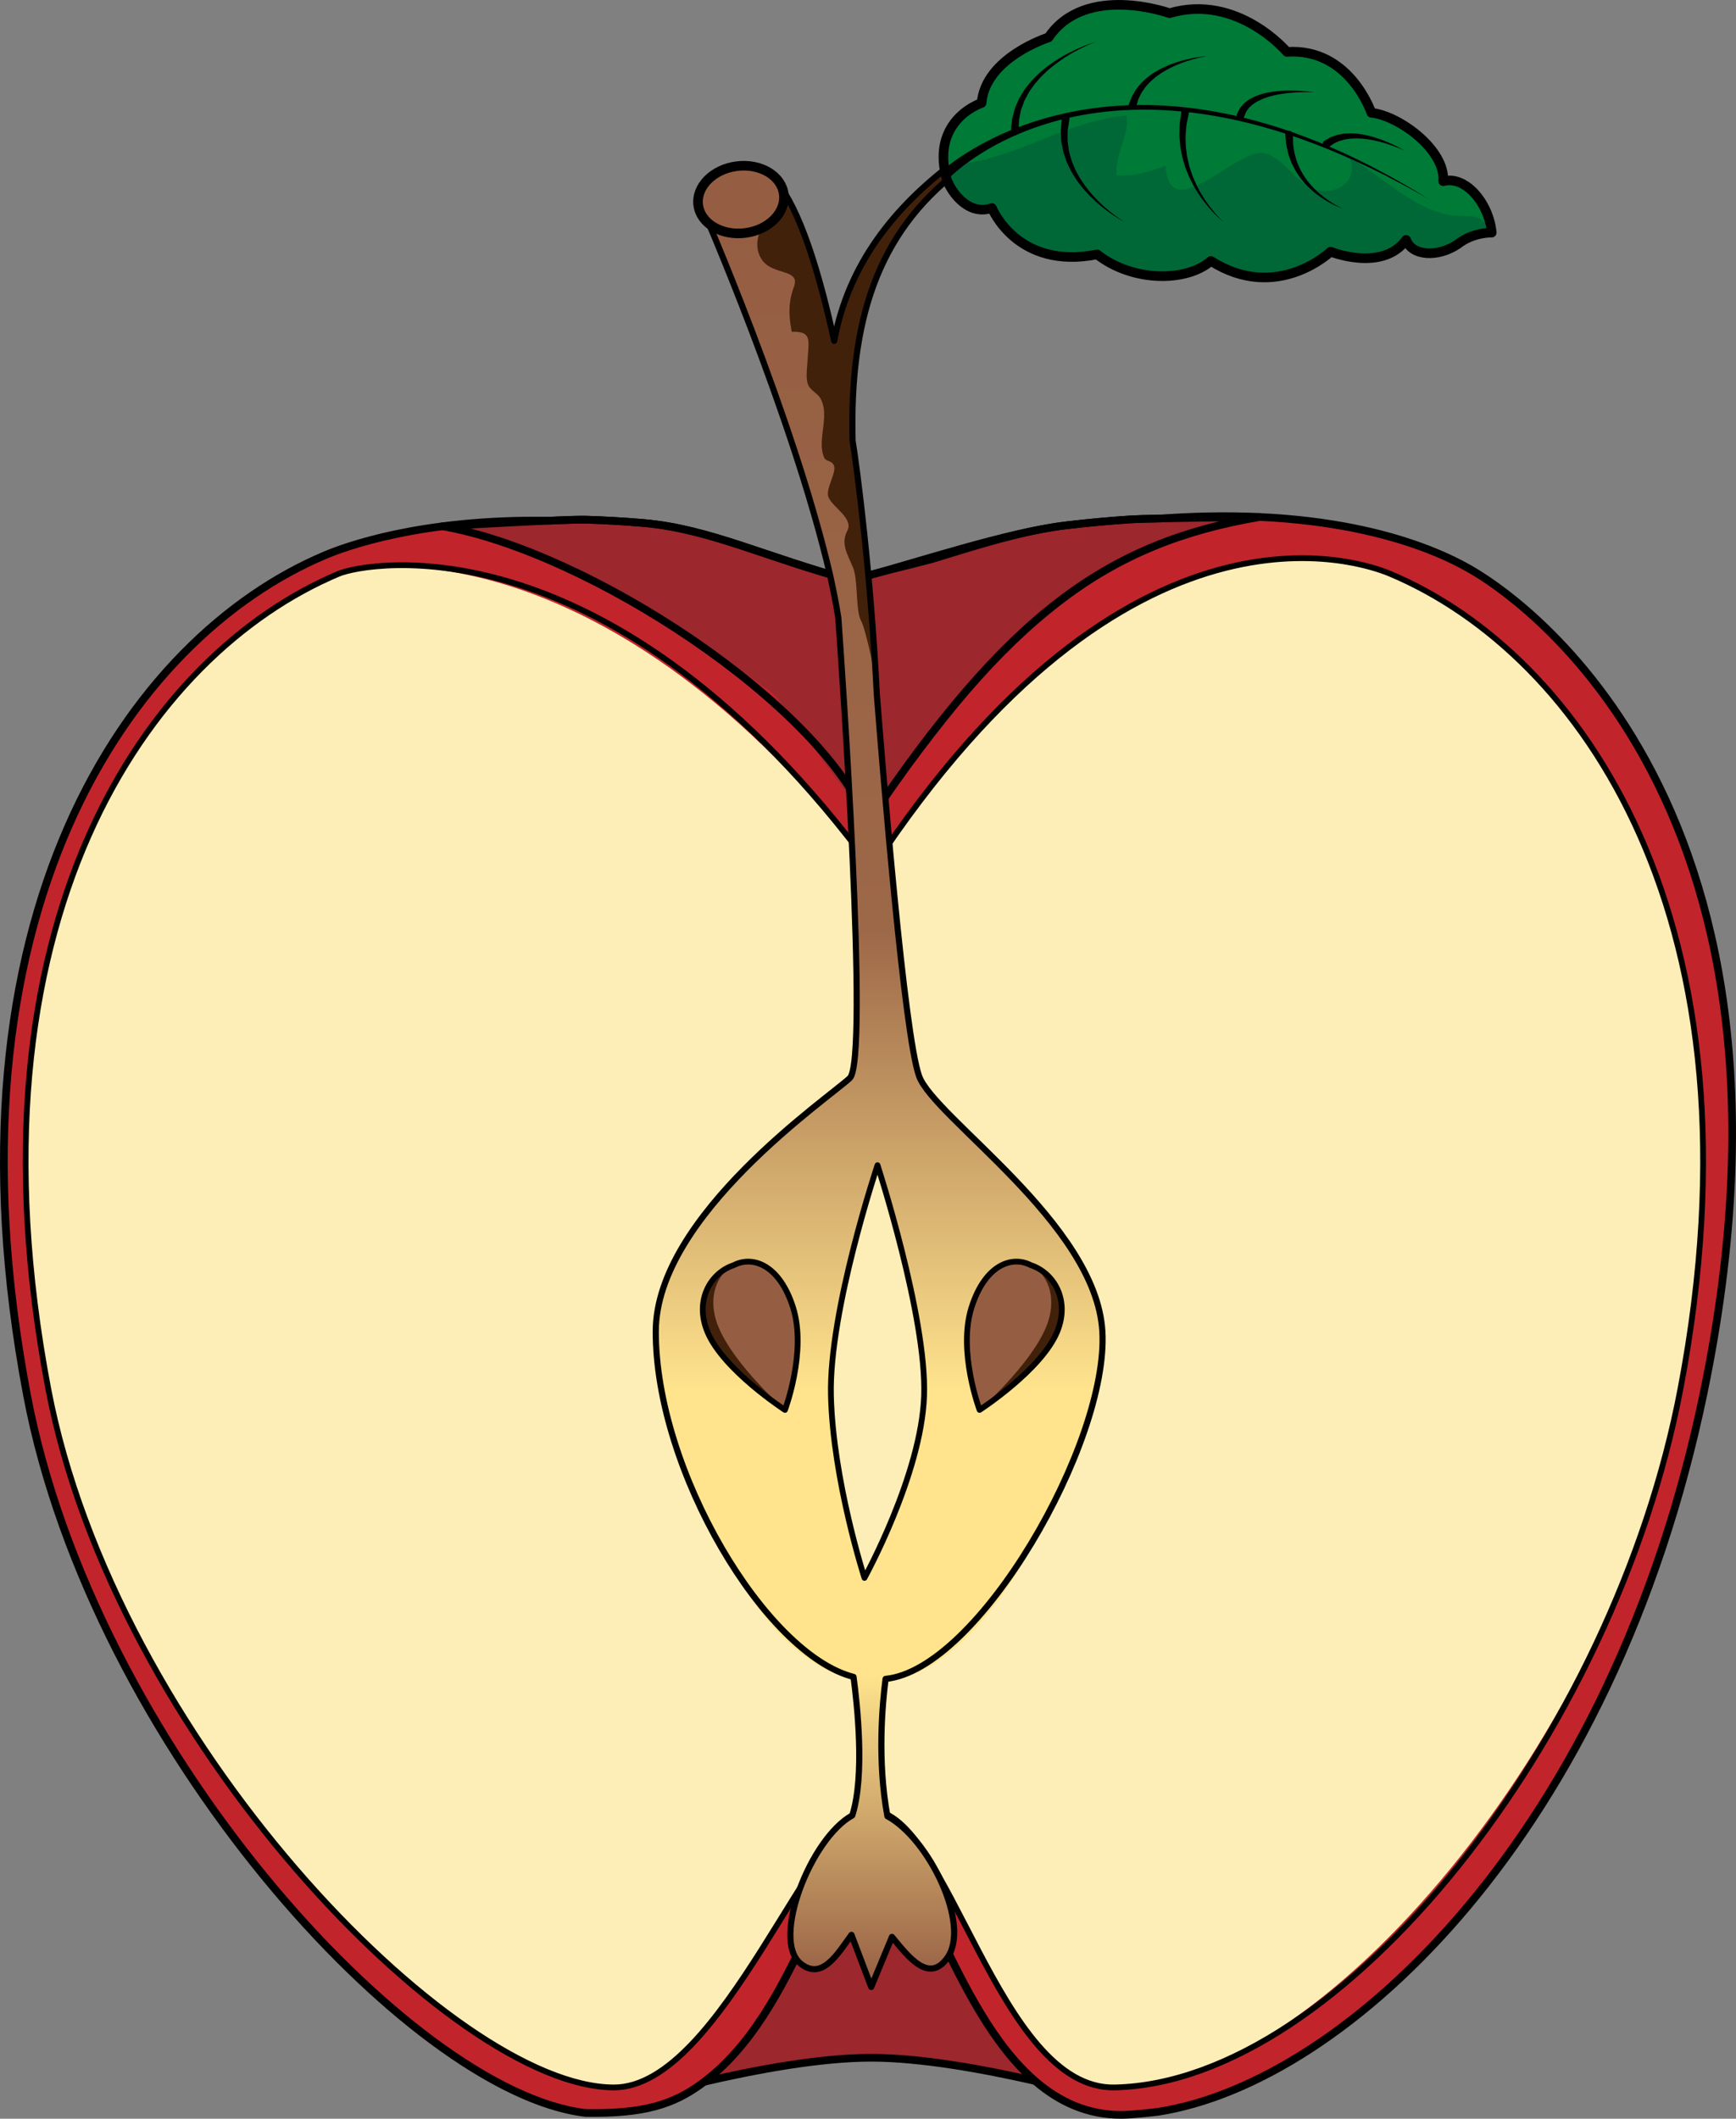
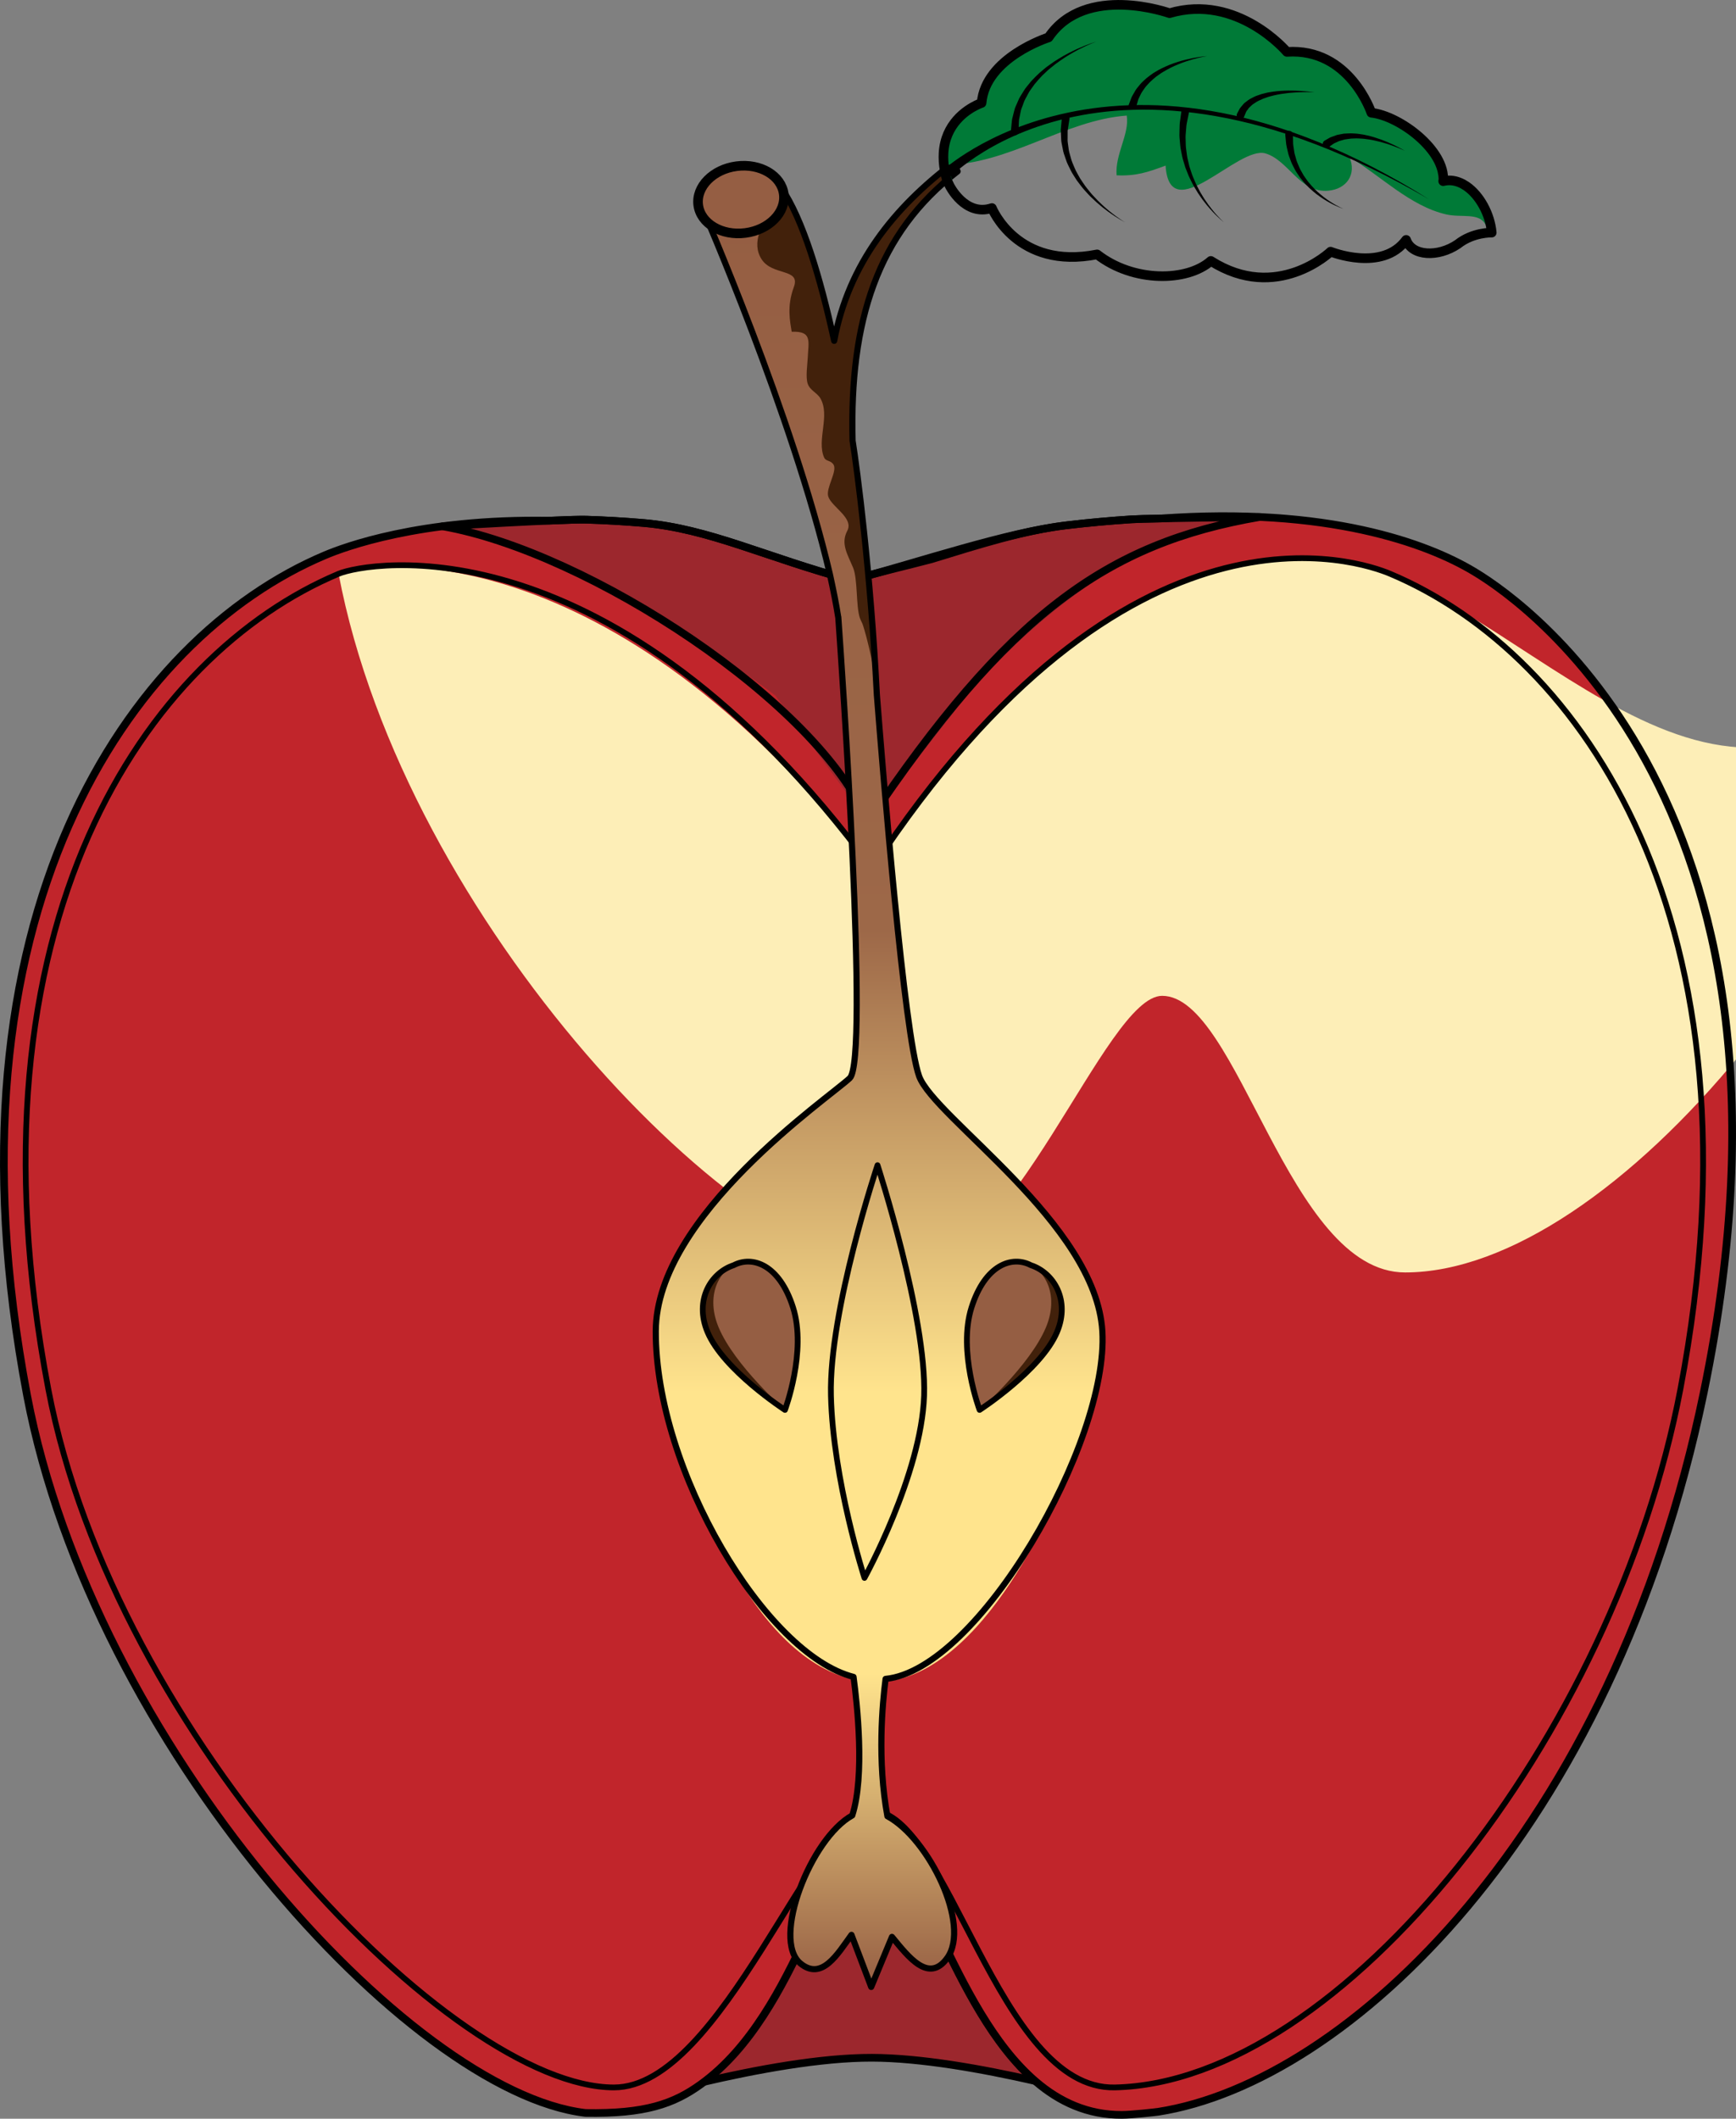
<svg xmlns="http://www.w3.org/2000/svg" version="1.1" id="Layer_1" x="0px" y="0px" width="282.32px" height="344.5px" viewBox="0 0 282.32 344.5" enable-background="new 0 0 282.32 344.5" xml:space="preserve">
  <rect x="0" y="0" width="282.32" height="344.5" fill="#808080" stroke="none" />
  <g>
    <path fill="#9C272D" d="M141.777,299.214c-7.66-0.072-11.427,27.572-27.773,39.396c8.961-2.1,19.502-4.042,27.776-4.024   c7.931,0.017,17.947,1.804,26.661,3.794C154.562,326.484,149.385,299.286,141.777,299.214z" />
    <path fill="none" stroke="#000000" stroke-width="1.251" stroke-linecap="round" stroke-linejoin="round" stroke-miterlimit="10" d="   M141.777,299.214c-7.66-0.072-11.427,27.572-27.773,39.396c8.961-2.1,19.502-4.042,27.776-4.024   c7.931,0.017,17.947,1.804,26.661,3.794C154.562,326.484,149.385,299.286,141.777,299.214z" />
    <path fill="#C1252B" d="M239.648,92.887c-11.18-6.701-43.932-16.524-101.234,1.463c-52.555-17.324-80.701-6.115-85.507-4.094   c-31.899,13.419-63.331,58.422-48.5,136.536C15.13,283.288,64.125,338.61,96.25,343.57c3.681-0.113,13.3,0.2,17.754-4.755   c16.347-11.826,20.113-39.57,27.773-39.499c7.608,0.071,12.785,27.22,26.664,39.115c3.893,3.336,8.471,5.443,13.979,5.435   c1.658-0.002,3.372-0.141,5.123-0.38c0.264-0.037,0.526-0.076,0.794-0.117c30.746-4.778,73.91-45.281,88.732-116.927   C297.46,127.875,244.086,95.545,239.648,92.887z" />
    <path fill="#9C272D" d="M201.949,84.216c0,0-14.792,0.027-17.941,0.228c-3.393,0.218-6.912,0.533-10.55,0.966   c-9.824,1.163-23.559,5.856-35.044,8.94c-13.835-3.707-23.105-8.411-33.813-9.317c-3.222-0.273-6.297-0.446-9.229-0.535   c-3.506-0.109-23.414,1.075-23.414,1.075c23.789,4.177,54.116,27.492,54.116,27.492l15.087,20.62l15.769-20.222   C156.928,113.463,177.045,88.461,201.949,84.216z M222.249,88.622c-0.011-0.001-0.021-0.001-0.032-0.003   C222.228,88.621,222.238,88.621,222.249,88.622z" />
-     <path fill="#FDEEB7" d="M226.077,93.296c-4.666-1.963-41.366-15.788-84.232,47.931c-42.908-55.609-82.15-49.878-86.782-47.931   C24.007,106.359-6.589,149.77,7.848,225.81c10.742,56.583,65.829,113.6,91.997,113.601c17.575,0.001,32.633-44.978,41.932-44.978   c12.453,0,20.429,44.978,39.517,44.978c33.671,0,81.255-57.018,91.997-113.601C287.728,149.77,257.131,106.359,226.077,93.296z" />
+     <path fill="#FDEEB7" d="M226.077,93.296c-4.666-1.963-41.366-15.788-84.232,47.931c-42.908-55.609-82.15-49.878-86.782-47.931   c10.742,56.583,65.829,113.6,91.997,113.601c17.575,0.001,32.633-44.978,41.932-44.978   c12.453,0,20.429,44.978,39.517,44.978c33.671,0,81.255-57.018,91.997-113.601C287.728,149.77,257.131,106.359,226.077,93.296z" />
    <path fill="none" stroke="#000000" stroke-width="1.248" stroke-linecap="round" stroke-linejoin="round" stroke-miterlimit="10" d="   M204.869,84.061c0,0-17.712,0.183-20.861,0.383c-3.393,0.218-6.912,0.533-10.55,0.966c-9.824,1.163-23.559,5.856-35.044,8.94   c-13.835-3.707-23.105-8.411-33.813-9.317c-3.222-0.273-6.297-0.446-9.229-0.535c-3.506-0.109-23.414,1.075-23.414,1.075   c23.789,4.177,61.289,28.739,69.203,48.112C163.812,99.965,179.965,88.306,204.869,84.061z" />
-     <polygon fill="#9C272D" points="95.213,343.733 95.222,343.73 95.214,343.73  " />
-     <line fill="#9C272D" x1="135.101" y1="315.948" x2="148.101" y2="315.948" />
    <path fill="none" stroke="#000000" stroke-width="0.936" stroke-linecap="round" stroke-linejoin="round" stroke-miterlimit="10" d="   M226.077,93.296c-4.666-1.963-42.614-15.476-84.232,47.931C99.56,83.926,59.694,91.349,55.062,93.296   C24.007,106.359-6.589,149.77,7.848,225.81c10.742,56.583,65.829,113.6,91.997,113.601c17.575,0.001,32.633-44.978,41.932-44.978   c12.453,0,20.433,45.394,39.517,44.978c36.79-0.801,81.255-57.018,91.997-113.601C287.728,149.77,257.131,106.359,226.077,93.296z" />
    <path fill="none" stroke="#000000" stroke-width="1.251" stroke-linecap="round" stroke-linejoin="round" stroke-miterlimit="10" d="   M239.648,92.887c-7.517-4.504-23.717-10.555-50.939-8.572c-2.081,0.032-3.834,0.074-4.701,0.129   c-3.393,0.218-6.912,0.533-10.55,0.966c-6.907,0.817-14.249,3.141-21.99,5.521c-3.257,0.875-9.603,2.346-13.054,3.419   c-13.818-3.704-23.117-8.412-33.813-9.317c-3.222-0.273-6.297-0.446-9.229-0.535c-1.082-0.034-3.375,0.044-6.026,0.165   c-21.097-0.369-33.516,4.364-36.438,5.594c-31.899,13.419-63.331,58.554-48.5,136.669c10.724,56.494,62.035,113.243,90.808,116.634   c9.695,0.171,14.345-1.463,18.789-4.68c16.347-11.824,20.113-39.602,27.773-39.53c7.608,0.071,12.785,27.202,26.664,39.098   c3.893,3.337,8.471,5.437,13.979,5.428c1.658-0.002,5.649-0.463,5.917-0.503c30.746-4.779,73.91-45.282,88.732-116.928   C297.46,127.875,244.086,95.545,239.648,92.887z" />
    <g>
      <path fill="#42210B" d="M135.665,55.417c-2.276-10.415-5.12-19.796-8.575-24.856l-12.914,3.187    c6.51,5.912,19.762,51.301,22.123,66.484c2.6,11.755,4.861,42.017,4.861,88.956c0,4.267,3.085,0.781,6.474,0.78    c0-19.927-7.058-106.575-8.942-118.323c-0.479-19.394,3.931-33.631,17.063-43.78l-0.702-1.407    C145.394,33.731,137.995,42.941,135.665,55.417z" />
    </g>
    <linearGradient id="SVGID_1_" gradientUnits="userSpaceOnUse" x1="142.944" y1="267.618" x2="142.944" y2="33.739">
      <stop offset="0.176" style="stop-color:#FFE48D" />
      <stop offset="0.497" style="stop-color:#9D6848" />
      <stop offset="1" style="stop-color:#955E43" />
    </linearGradient>
    <path fill="url(#SVGID_1_)" d="M149.511,174.977c-2.421-6.752-5.398-49.258-6.83-62.001c-0.659-5.874-2.247-11.19-2.447-11.604   c-0.197-0.403-0.344-0.724-0.402-0.897c-0.645-1.899-0.326-6.334-1.105-8.193c-0.903-2.159-2.044-3.888-0.935-5.979   c1.106-2.086-2.583-3.888-3.101-5.591c-0.405-1.341,1.465-4.03,0.892-5.107c-0.433-0.81-1.259-0.522-1.566-1.231   c-1.229-2.835,1.022-6.788-0.599-9.602c-0.524-0.911-1.692-1.284-2.064-2.382c-0.363-1.073-0.046-3.083,0.006-4.206   c0.129-2.78,0.74-4.359-2.611-4.241c-0.256-1.597-0.819-4.14,0.348-7.256c1.169-3.117-3.482-1.772-5.253-4.548   c-1.771-2.775,0.442-5.876,0.442-5.876c-0.793-0.692-0.95-1.474-1.993-1.775c-1.228-0.356-6.669-0.821-8.116-0.74   c0,0,17.306,39.714,22.094,65.839c0,0,5.309,72.524,1.928,75.715c-3.379,3.189-30.371,22.358-31.551,41.149   c-1.182,18.791,15.856,50.765,35.088,51.163c19.232,0.397,38.422-33.642,37.537-51.163   C178.383,198.93,151.931,181.724,149.511,174.977z" />
    <g>
      <path fill="#42210B" d="M159.308,229.249c0,0-3.581-9.513-1.313-16.659c4.212-13.266,18.077-5.971,13.912,3.984    C169.314,222.769,159.308,229.249,159.308,229.249z" />
      <path fill="#955E43" d="M159.308,229.249c0,0-3.581-9.513-1.313-16.659c4.212-13.266,16.268-6.718,12.103,3.237    C167.504,222.022,159.308,229.249,159.308,229.249z" />
    </g>
    <g>
      <path fill="#42210B" d="M127.657,229.249c0,0,3.582-9.513,1.314-16.659c-4.212-13.266-18.077-5.971-13.913,3.984    C117.651,222.769,127.657,229.249,127.657,229.249z" />
      <path fill="#955E43" d="M127.657,229.249c0,0,3.582-9.513,1.314-16.659c-4.212-13.266-16.268-6.718-12.103,3.237    C119.46,222.022,127.657,229.249,127.657,229.249z" />
    </g>
    <g>
      <path fill="none" stroke="#000000" stroke-width="0.936" stroke-linecap="round" stroke-linejoin="round" stroke-miterlimit="10" d="    M171.907,216.574c2.169-5.185-0.555-9.64-4.256-10.853c-3.054-1.603-7.441-0.112-9.656,6.868    c-2.268,7.146,1.313,16.659,1.313,16.659S169.314,222.769,171.907,216.574z" />
      <path fill="none" stroke="#000000" stroke-width="0.936" stroke-linecap="round" stroke-linejoin="round" stroke-miterlimit="10" d="    M115.058,216.574c2.593,6.195,12.599,12.675,12.599,12.675s3.582-9.513,1.314-16.659c-2.216-6.981-6.604-8.471-9.657-6.868    C115.613,206.934,112.89,211.389,115.058,216.574z" />
    </g>
    <linearGradient id="SVGID_2_" gradientUnits="userSpaceOnUse" x1="143.233" y1="323.096" x2="143.233" y2="239.948">
      <stop offset="0" style="stop-color:#955E43" />
      <stop offset="0.613" style="stop-color:#FFE48D" />
    </linearGradient>
    <path fill="url(#SVGID_2_)" d="M144.021,273.422c17.464-1.924,29.315-33.475,29.315-33.475h-60.14   c-0.959,0,8.313,29.215,25.611,33.15c0.587,4.361,1.871,15.859-0.205,22.304c-6.754,3.708-13.159,20.017-8.454,23.938   c3.513,2.93,6.084-1.609,8.323-4.684l3.211,8.44l3.375-8.148c2.666,3.238,5.989,7.623,9.003,3.406   c3.837-5.371-2.962-19.166-9.742-22.817C142.644,286.491,143.503,277.413,144.021,273.422z" />
    <path fill="none" stroke="#000000" stroke-linecap="round" stroke-linejoin="round" stroke-miterlimit="10" d="M179.271,216.451   c-1.039-17.512-27.379-34.727-29.801-41.474c-2.42-6.752-5.869-49.258-6.869-62.001c0-0.002,0-0.003,0-0.004   c-1-19.749-3.193-36.601-3.949-41.327c-0.479-19.394,3.951-33.631,17.081-43.78l-0.692-1.407   c-9.658,7.272-17.053,16.483-19.382,28.958c-2.277-10.415-5.118-19.796-8.571-24.856l-12.914,3.187   c0,0,14.731,33.802,20.771,59.553c0.597,2.687,1.059,5.043,1.352,6.932c0.01,0.039,0.02,0.086,0.03,0.125   c0.555,7.763,5.046,71.947,1.87,74.944c-3.379,3.189-31.503,22.321-31.551,41.149c-0.059,22.614,17.867,52.566,32.162,56.211   c0.587,4.361,1.871,16.077-0.205,22.521c-6.754,3.711-13.159,20.128-8.454,24.049c3.513,2.929,6.084-1.554,8.323-4.628l3.211,8.466   l3.375-8.136c2.666,3.24,5.989,7.632,9.003,3.414c3.837-5.371-2.962-19.381-9.742-23.031c-1.675-9.046-0.815-18.341-0.298-22.332   C159.133,271.512,180.344,234.552,179.271,216.451z" />
    <g>
-       <ellipse transform="matrix(0.992 -0.128 0.128 0.992 -3.134 15.759)" fill="#8C6239" cx="120.716" cy="32.195" rx="6.949" ry="5.426" />
-     </g>
+       </g>
    <g>
      <ellipse transform="matrix(0.992 -0.128 0.128 0.992 -3.134 15.759)" fill="#42210B" cx="120.716" cy="32.195" rx="6.949" ry="5.426" />
    </g>
    <ellipse transform="matrix(0.992 -0.128 0.128 0.992 -3.134 15.759)" fill="#955E43" cx="120.716" cy="32.195" rx="6.949" ry="5.426" />
    <ellipse transform="matrix(0.992 -0.128 0.128 0.992 -3.162 15.729)" fill="none" stroke="#000000" stroke-width="1.56" stroke-miterlimit="10" cx="120.484" cy="32.403" rx="7.011" ry="5.475" />
-     <path fill="#FDEEB7" d="M142.708,189.454c0,0,8.004,24.629,7.577,37.46c-0.426,12.832-9.701,29.649-9.701,29.649   s-5.117-15.845-5.452-29.649C134.796,213.11,142.708,189.454,142.708,189.454z" />
    <path fill="none" stroke="#000000" stroke-width="0.936" stroke-linecap="round" stroke-linejoin="round" stroke-miterlimit="10" d="   M142.708,189.454c0,0,8.004,24.629,7.577,37.46c-0.426,12.832-9.701,29.649-9.701,29.649s-5.117-15.845-5.452-29.649   C134.796,213.11,142.708,189.454,142.708,189.454z" />
    <g>
      <g>
-         <path fill="#006837" d="M215.777,40.631c0,0,8.323,3.364,12.183-1.898c0.938,2.656,5.154,2.83,8.302,0.702     c2.466-1.965,5.496-1.872,5.496-1.872c-0.423-4.57-4.093-9.236-7.828-8.293c0.402-4.979-7.022-10.533-11.581-11.025     c0,0-3.51-10.499-13.611-9.807c0,0-7.959-9.462-18.923-6.238c0,0-13.564-4.878-19.504,3.909c0,0-10.173,3.215-10.789,10.563     c0,0-8.387,2.709-5.584,12.435l0.43,0.896c0,0,2.497,5.048,6.822,3.598c0,0,4.035,10.044,16.957,7.472     c5.848,4.561,14.531,4.424,18.33,1.054C207.145,48.907,215.777,40.631,215.777,40.631z" />
-       </g>
+         </g>
      <path fill="#006837" d="M153.101,26.807v0.076c0,0.699,0.424,1.436,0.65,2.224l0.523,0.896c0,0,0.178,0.632,0.771,1.384    C155.089,28.829,154.101,26.854,153.101,26.807z" />
      <path fill="#007A37" d="M183.238,18.793c0.479,2.995-1.933,6.299-1.647,9.712c3.144,0.145,5.064-0.497,7.962-1.578    c0.682,10.404,11.796-3.328,16.26-1.978c3.773,1.141,5.559,6.458,10.18,6.062c3.003-0.255,4.662-2.663,3.467-5.466    c5.026,2.986,9.836,7.967,15.732,9.317c2.534,0.581,5.412-0.378,6.426,1.73c-0.807-4.233-4.217-8.199-7.688-7.324    c0.402-4.979-7.022-10.533-11.581-11.025c0,0-3.51-10.499-13.611-9.807c0,0-7.959-9.462-18.923-6.238    c0,0-13.564-4.878-19.504,3.909c0,0-10.173,3.215-10.789,10.563c0,0-7.023,2.275-6.061,10.122    c0.005,0.005,0.007,0.007,0.012,0.013C163.843,26.885,173.11,19.525,183.238,18.793z" />
      <path fill="#007A37" d="M153.46,26.793c-0.762-0.946-0.542,1.663,0.012,0.715v-0.626v-0.076    C153.467,26.8,153.465,26.798,153.46,26.793z" />
    </g>
    <path fill="none" stroke="#000000" stroke-width="1.56" stroke-linecap="round" stroke-linejoin="round" stroke-miterlimit="10" d="   M238.487,30.28c-0.003-0.002-0.006-0.003-0.008-0.006c-0.184-0.125-0.369-0.238-0.559-0.341c-0.017-0.008-0.034-0.019-0.051-0.028   c-0.183-0.096-0.366-0.18-0.554-0.252c-0.023-0.011-0.048-0.02-0.072-0.028c-0.184-0.07-0.369-0.127-0.557-0.171   c-0.027-0.006-0.055-0.013-0.081-0.019c-0.189-0.042-0.378-0.072-0.568-0.087c-0.024-0.003-0.051-0.003-0.075-0.005   c-0.195-0.013-0.392-0.014-0.588,0.002c-0.018,0.001-0.034,0.005-0.052,0.006c-0.206,0.02-0.413,0.051-0.62,0.104   c0.406-5.023-7.084-10.627-11.684-11.123c0,0-3.542-10.592-13.732-9.895c0,0-8.029-9.546-19.09-6.294   c0,0-13.686-4.921-19.678,3.944c0,0-10.264,3.244-10.886,10.657c0,0-0.007,0.003-0.021,0.006c-0.008,0.004-0.019,0.007-0.032,0.012   c-0.009,0.002-0.017,0.006-0.03,0.01c-0.018,0.007-0.041,0.017-0.066,0.026c-0.011,0.003-0.019,0.007-0.03,0.01   c-0.029,0.013-0.063,0.026-0.1,0.041c-0.012,0.005-0.021,0.008-0.032,0.013c-0.04,0.017-0.084,0.035-0.131,0.056   c-0.011,0.003-0.02,0.007-0.028,0.011c-0.051,0.022-0.107,0.047-0.167,0.074c-0.005,0.003-0.014,0.006-0.02,0.01   c-0.063,0.029-0.127,0.059-0.195,0.092c-0.005,0.002-0.01,0.005-0.014,0.007c-1.636,0.801-5.041,3.027-5.321,7.76   c0,0.001,0,0.001,0,0.002c-0.013,0.212-0.019,0.428-0.018,0.649c0,0.009,0,0.017,0,0.025c0.001,0.218,0.008,0.442,0.022,0.671   c0.001,0.008,0.001,0.018,0.002,0.026c0.06,0.931,0.229,1.94,0.547,3.044l0.434,0.903c0,0,2.521,5.094,6.882,3.63   c0,0,4.071,10.134,17.108,7.539c5.899,4.601,14.66,4.464,18.494,1.061c10.763,6.843,19.471-1.506,19.471-1.506   s8.398,3.392,12.291-1.915c0.948,2.679,5.201,2.855,8.376,0.707c2.486-1.98,5.545-1.887,5.545-1.887   C242.323,34.818,240.656,31.776,238.487,30.28z" />
    <path d="M154,29.288c0,0,25.421-27.75,78.391,3.116c-50.502-31.624-79.299-4.517-79.299-4.517L154,29.288z" />
    <g>
      <path d="M164.4,21.319c0,0,0.031-0.327,0.085-0.9c0.032-0.288,0.049-0.631,0.108-1.037c0.105-0.418,0.227-0.889,0.357-1.403    c0.102-0.527,0.396-1.003,0.609-1.554c0.199-0.557,0.585-1.052,0.901-1.604c0.317-0.554,0.784-1.025,1.182-1.555    c0.448-0.487,0.923-0.965,1.411-1.42c0.521-0.419,1.004-0.884,1.553-1.246c0.527-0.389,1.059-0.752,1.596-1.067    c1.053-0.66,2.096-1.168,2.992-1.587c1.808-0.811,3.076-1.173,3.076-1.173s-1.246,0.438-2.991,1.348    c-0.864,0.469-1.864,1.032-2.862,1.742c-0.509,0.34-1.008,0.727-1.499,1.137c-0.514,0.383-0.955,0.864-1.435,1.297    c-0.444,0.467-0.872,0.952-1.271,1.44c-0.346,0.527-0.763,0.996-1.026,1.533c-0.263,0.535-0.599,1.011-0.748,1.537    c-0.161,0.513-0.418,0.981-0.47,1.437c-0.09,0.447-0.173,0.856-0.246,1.219c-0.034,0.387-0.031,0.746-0.046,1.031    c-0.02,0.575-0.03,0.904-0.03,0.904c-0.013,0.344-0.301,0.614-0.646,0.602c-0.345-0.012-0.614-0.3-0.603-0.645    C164.398,21.345,164.4,21.331,164.4,21.319z" />
    </g>
    <g>
      <path d="M173.922,19.355c0,0-0.05,0.32-0.138,0.882c-0.044,0.281-0.097,0.621-0.158,1.012c-0.001,0.369-0.003,0.785-0.005,1.238    c-0.036,0.454,0.068,0.956,0.138,1.487c0.044,0.538,0.206,1.082,0.373,1.647c0.128,0.578,0.4,1.128,0.636,1.705    c0.226,0.583,0.589,1.111,0.88,1.677c0.354,0.527,0.697,1.07,1.086,1.565c0.398,0.489,0.775,0.986,1.199,1.416    c0.401,0.452,0.82,0.858,1.226,1.237c0.394,0.391,0.81,0.713,1.171,1.037c1.503,1.23,2.63,1.887,2.63,1.887    s-1.163-0.587-2.749-1.733c-0.383-0.303-0.822-0.603-1.243-0.974c-0.432-0.358-0.882-0.744-1.315-1.178    c-0.458-0.412-0.873-0.893-1.311-1.371c-0.43-0.483-0.815-1.02-1.216-1.545c-0.338-0.567-0.747-1.097-1.021-1.692    c-0.284-0.59-0.604-1.156-0.781-1.762c-0.214-0.591-0.42-1.165-0.505-1.741c-0.11-0.569-0.252-1.1-0.248-1.625    c-0.024-0.519-0.047-0.995-0.066-1.417c0.037-0.394,0.069-0.737,0.097-1.02c0.054-0.565,0.084-0.889,0.084-0.889    c0.032-0.343,0.336-0.595,0.679-0.563c0.344,0.032,0.596,0.336,0.564,0.679C173.926,19.329,173.924,19.344,173.922,19.355z" />
    </g>
    <g>
      <path d="M193.356,18.287c0,0-0.062,0.306-0.17,0.842c-0.055,0.268-0.12,0.594-0.195,0.967c-0.072,0.373-0.075,0.769-0.123,1.217    c-0.05,0.443-0.084,0.929-0.05,1.453c0.018,0.521,0,1.075,0.101,1.639c0.075,0.566,0.132,1.157,0.293,1.738    c0.068,0.294,0.137,0.59,0.206,0.887l0.285,0.873c0.173,0.592,0.432,1.151,0.668,1.711c0.238,0.558,0.536,1.08,0.802,1.595    c0.307,0.492,0.572,0.99,0.888,1.421c0.294,0.445,0.593,0.853,0.883,1.218c1.143,1.481,2.101,2.298,2.101,2.298    s-1.007-0.755-2.25-2.174c-0.315-0.35-0.643-0.742-0.969-1.173c-0.347-0.417-0.646-0.904-0.989-1.386    c-0.303-0.507-0.641-1.021-0.921-1.577c-0.277-0.558-0.579-1.118-0.796-1.716l-0.352-0.886c-0.092-0.304-0.183-0.607-0.272-0.908    c-0.205-0.597-0.305-1.208-0.42-1.798c-0.142-0.587-0.161-1.17-0.215-1.72c-0.068-0.548-0.066-1.076-0.042-1.569    c0.021-0.486,0.006-0.954,0.056-1.333c0.052-0.377,0.098-0.706,0.135-0.977c0.075-0.542,0.117-0.852,0.117-0.852    c0.047-0.341,0.361-0.581,0.703-0.534c0.341,0.047,0.58,0.361,0.534,0.703C193.361,18.26,193.358,18.275,193.356,18.287z" />
    </g>
    <g>
      <path d="M210.263,21.884c0,0,0.006,0.249,0.016,0.683c0.005,0.217,0.011,0.481,0.018,0.784c0.01,0.301,0.082,0.596,0.125,0.945    c0.04,0.345,0.105,0.72,0.234,1.111c0.111,0.394,0.209,0.818,0.402,1.224c0.168,0.416,0.341,0.849,0.59,1.253L212,28.51    l0.414,0.594c0.261,0.412,0.603,0.761,0.905,1.133c0.325,0.353,0.661,0.688,0.998,1c0.685,0.614,1.374,1.137,1.996,1.539    c1.24,0.816,2.172,1.184,2.172,1.184s-0.957-0.292-2.272-1.017c-0.659-0.356-1.398-0.831-2.149-1.403    c-0.37-0.292-0.742-0.61-1.107-0.948c-0.343-0.359-0.727-0.697-1.034-1.104l-0.484-0.591l-0.423-0.631    c-0.298-0.41-0.521-0.855-0.735-1.288c-0.24-0.422-0.384-0.868-0.538-1.286c-0.17-0.411-0.278-0.823-0.356-1.215    c-0.08-0.384-0.186-0.753-0.219-1.056c-0.029-0.301-0.057-0.564-0.078-0.78c-0.044-0.433-0.068-0.68-0.068-0.68    c-0.036-0.343,0.213-0.65,0.557-0.685c0.343-0.036,0.649,0.214,0.685,0.557C210.262,21.85,210.263,21.868,210.263,21.884z" />
    </g>
    <g>
      <path d="M183.585,16.972c0,0,0.086-0.226,0.236-0.621c0.086-0.2,0.146-0.434,0.294-0.717c0.163-0.283,0.347-0.603,0.548-0.951    c0.207-0.338,0.496-0.635,0.766-0.983c0.274-0.342,0.643-0.625,0.979-0.956c0.359-0.305,0.765-0.576,1.159-0.866    c0.427-0.24,0.84-0.519,1.287-0.73c0.884-0.44,1.795-0.81,2.671-1.076c0.872-0.282,1.703-0.472,2.416-0.619    c1.431-0.278,2.398-0.339,2.398-0.339s-0.961,0.139-2.353,0.529c-0.694,0.201-1.498,0.456-2.328,0.8    c-0.836,0.329-1.69,0.761-2.501,1.25c-0.411,0.235-0.78,0.533-1.163,0.79c-0.348,0.303-0.705,0.584-1.012,0.891    c-0.281,0.33-0.598,0.61-0.816,0.938c-0.211,0.328-0.455,0.62-0.602,0.914c-0.141,0.291-0.271,0.558-0.385,0.794    c-0.109,0.244-0.162,0.519-0.228,0.713c-0.118,0.406-0.187,0.639-0.187,0.639c-0.096,0.331-0.443,0.521-0.773,0.424    c-0.331-0.097-0.521-0.443-0.425-0.774C183.574,17.005,183.58,16.987,183.585,16.972z" />
    </g>
    <g>
      <path d="M201.188,18.464c0,0,0.098-0.186,0.269-0.51c0.082-0.161,0.171-0.357,0.396-0.604c0.206-0.219,0.409-0.549,0.697-0.73    c0.283-0.198,0.559-0.469,0.915-0.623c0.343-0.181,0.699-0.375,1.094-0.495c0.385-0.154,0.79-0.269,1.206-0.359    c0.411-0.116,0.838-0.165,1.26-0.236c0.847-0.12,1.694-0.167,2.486-0.18c0.792-0.004,1.528,0.017,2.158,0.064    c1.259,0.085,2.087,0.22,2.087,0.22s-0.838-0.058-2.091-0.025c-0.627,0.012-1.356,0.059-2.132,0.135    c-0.774,0.084-1.595,0.208-2.395,0.399c-0.396,0.106-0.799,0.189-1.172,0.335c-0.382,0.121-0.745,0.262-1.077,0.434    c-0.351,0.141-0.642,0.343-0.921,0.524c-0.301,0.159-0.49,0.407-0.708,0.584c-0.237,0.179-0.298,0.393-0.44,0.542    c-0.131,0.129-0.215,0.346-0.282,0.521c-0.14,0.339-0.219,0.533-0.219,0.533c-0.132,0.319-0.497,0.471-0.815,0.34    c-0.319-0.131-0.471-0.497-0.34-0.815C201.171,18.499,201.179,18.48,201.188,18.464z" />
    </g>
    <g>
      <path d="M215.429,22.859c0,0,0.182-0.104,0.501-0.285c0.175-0.084,0.317-0.215,0.614-0.31c0.273-0.102,0.583-0.22,0.917-0.329    c0.331-0.063,0.688-0.13,1.067-0.201c0.38-0.017,0.779-0.053,1.189-0.054c0.407,0.032,0.832,0.025,1.251,0.094    c0.419,0.065,0.847,0.113,1.262,0.221c0.839,0.168,1.646,0.441,2.392,0.706c0.745,0.273,1.422,0.567,1.991,0.839    c1.14,0.544,1.853,0.985,1.853,0.985s-0.752-0.374-1.929-0.806c-0.587-0.216-1.28-0.443-2.033-0.642    c-0.754-0.19-1.563-0.382-2.38-0.467c-0.405-0.067-0.814-0.073-1.214-0.098c-0.399-0.029-0.79,0.018-1.166,0.021    c-0.373,0.036-0.728,0.103-1.063,0.147c-0.322,0.092-0.627,0.18-0.907,0.26c-0.246,0.113-0.472,0.217-0.672,0.309    c-0.194,0.062-0.387,0.247-0.534,0.334c-0.301,0.209-0.473,0.33-0.473,0.33c-0.282,0.198-0.672,0.129-0.869-0.153    c-0.198-0.283-0.129-0.672,0.153-0.87C215.395,22.879,215.413,22.868,215.429,22.859z" />
    </g>
  </g>
</svg>